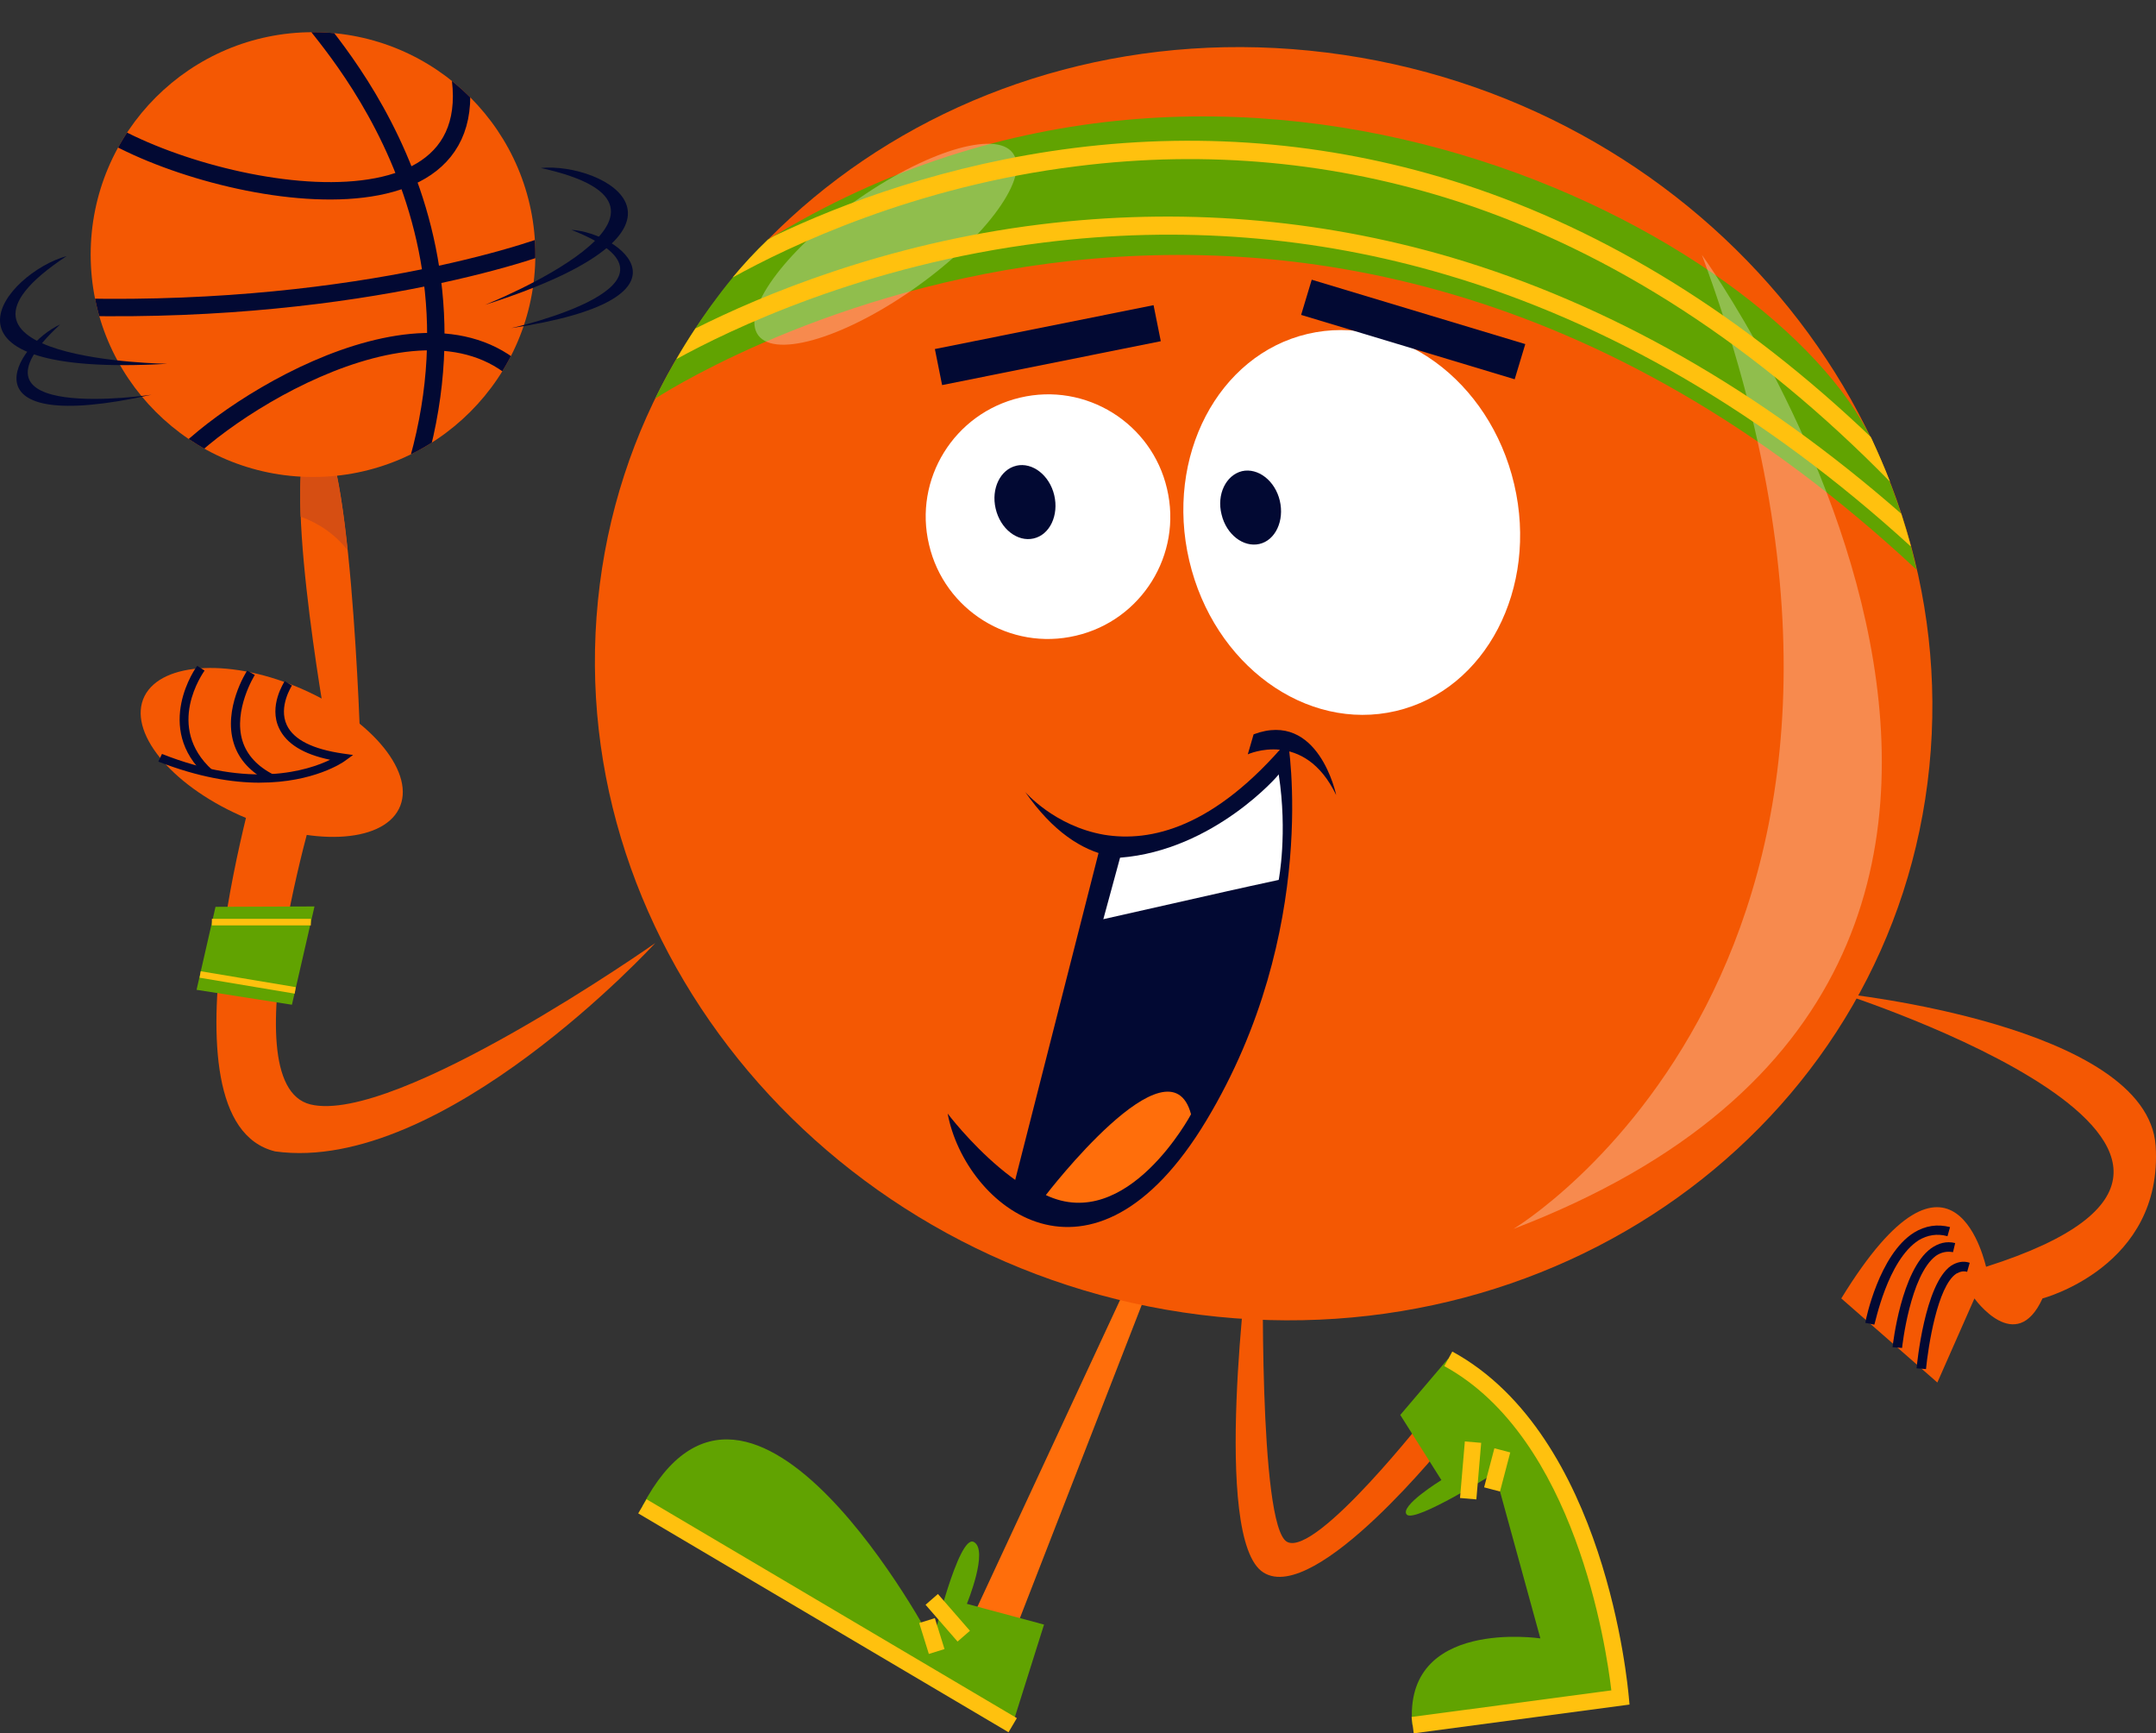
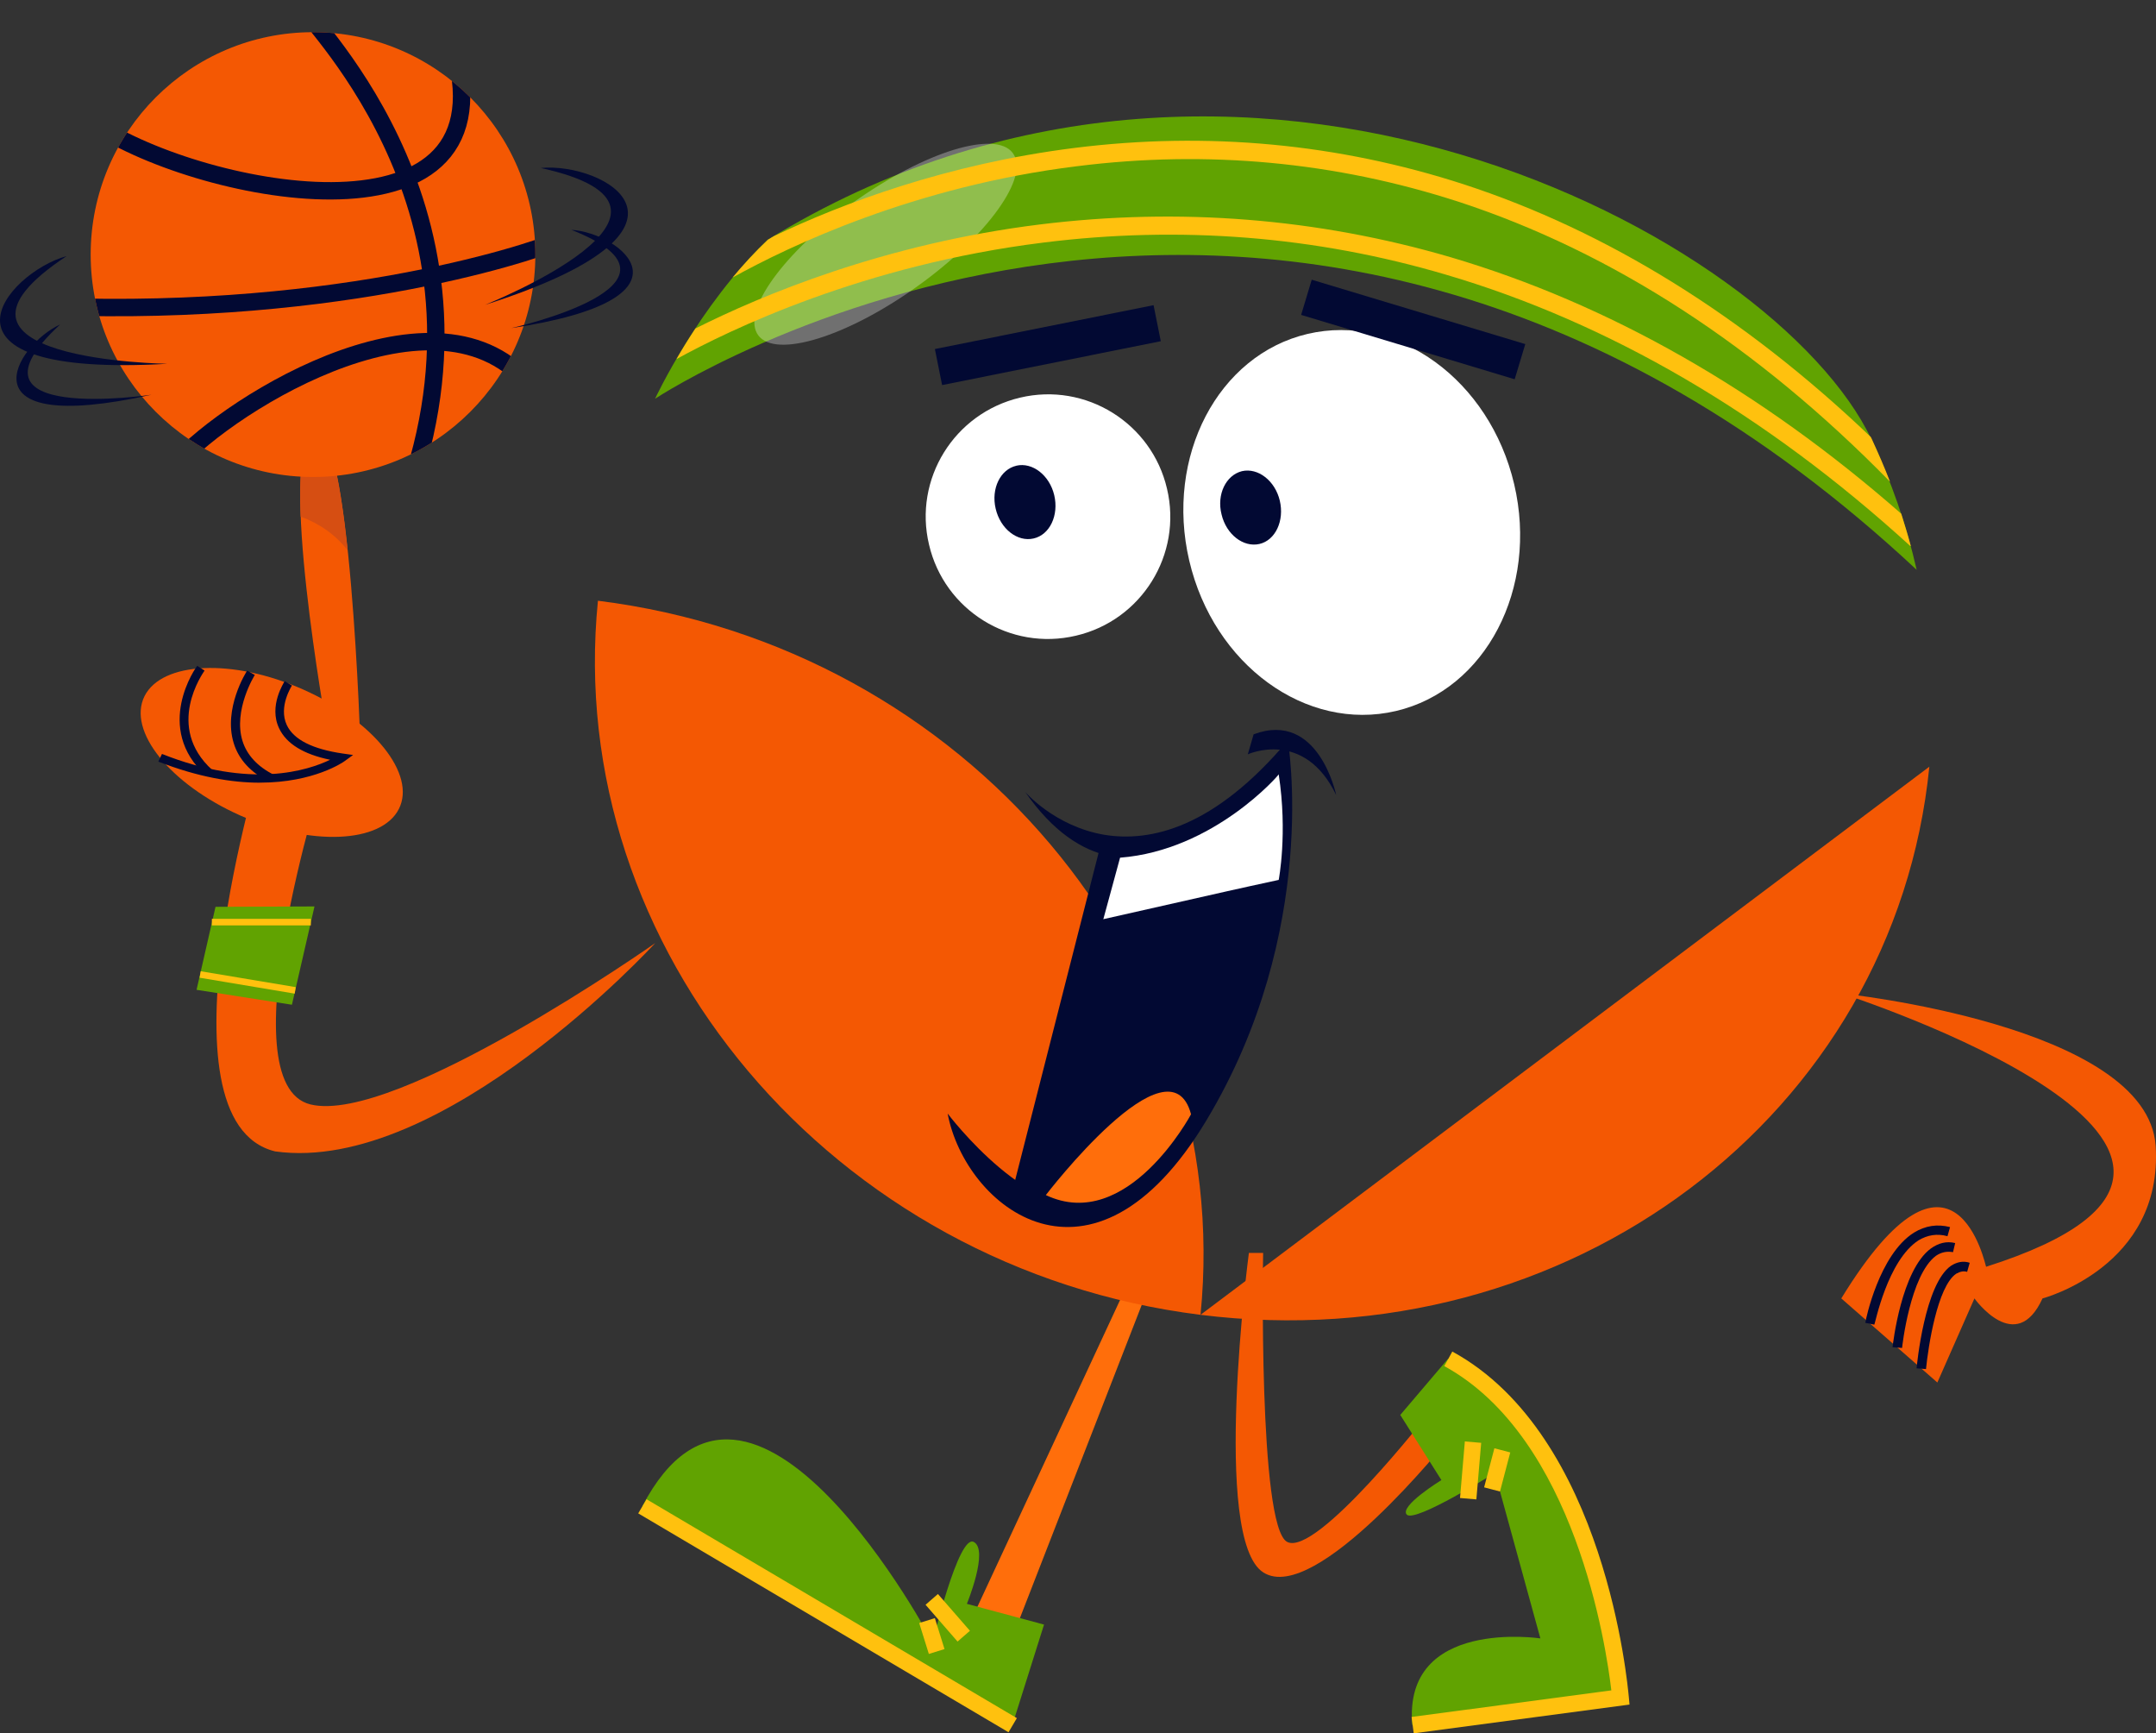
<svg xmlns="http://www.w3.org/2000/svg" id="a" viewBox="0 0 495.79 398.5">
  <rect x="0" y="0" width="495.79" height="398.5" fill="#333333" stroke="none" />
  <defs>
    <style>.c,.d{fill:none;}.e{fill:#020933;}.f{fill:#fff;}.g{fill:#f45803;}.h{fill:#ffc10e;}.i{fill:#ff6e0b;}.j{fill:#d64e12;}.k{fill:#61a301;}.d{stroke:#020933;stroke-miterlimit:10;stroke-width:4px;}.l{opacity:.3;}.m{clip-path:url(#b);}</style>
    <clipPath id="b">
      <circle class="c" cx="71.98" cy="58.53" r="51.13" />
    </clipPath>
  </defs>
  <g>
    <g>
      <path class="g" d="M287.19,288.05s-8.7,65.94,3.35,73.47c12.05,7.61,42.51-30.63,42.51-30.63l-4.43-6.11s-25.86,33.22-32.63,29.7c-6.69-3.51-5.52-66.44-5.52-66.44h-3.26Z" />
      <g>
        <path class="k" d="M322,325.29l9.46,14.98s-9.79,6.02-7.95,7.95c1.92,1.92,20.25-9.62,20.25-9.62l10.46,38.07s-31.63-4.77-29.45,19.91l47.78-6.36s-4.77-58.82-39.58-77.82l-10.96,12.89Z" />
        <path class="h" d="M325.1,398.5l-.5-3.77,45.94-6.11c-1.17-9.96-8.28-58.07-38.41-74.55l1.84-3.35c35.31,19.25,40.33,76.9,40.58,79.32l.17,1.84-49.62,6.61Z" />
        <rect class="h" x="339.65" y="336.06" width="9.29" height="3.77" transform="translate(-70.09 584.98) rotate(-75.27)" />
        <rect class="h" x="331.65" y="336.18" width="13.05" height="3.77" transform="translate(-27.43 646.24) rotate(-85.12)" />
      </g>
    </g>
    <g>
      <polygon class="i" points="263.18 286.8 219.17 381.43 229.63 384.61 266.94 288.72 263.18 286.8" />
      <g>
        <path class="k" d="M240.08,373.49l-17.74-4.77s5.1-12.38,1.59-14.22c-3.51-1.92-9.46,23.09-9.46,23.09,0,0-41.75-79.16-66.77-31.29l85.1,50.29,7.28-23.09Z" />
        <rect class="h" x="188.41" y="322.03" width="3.77" height="98.91" transform="translate(-226.33 346.3) rotate(-59.42)" />
        <rect class="h" x="212.4" y="372.41" width="3.77" height="7.45" transform="translate(-102.26 80.84) rotate(-17.32)" />
        <rect class="h" x="216.07" y="366.29" width="3.77" height="11.21" transform="translate(-190.61 234.46) rotate(-41.03)" />
      </g>
    </g>
-     <path class="g" d="M443.67,176.26c-8.03,80.16-83.09,136.56-167.6,126.02-84.51-10.54-146.6-84.01-138.57-164.17C145.53,57.94,220.59,1.55,305.1,12.09c84.6,10.54,146.6,84.01,138.57,164.17Z" />
+     <path class="g" d="M443.67,176.26c-8.03,80.16-83.09,136.56-167.6,126.02-84.51-10.54-146.6-84.01-138.57-164.17c84.6,10.54,146.6,84.01,138.57,164.17Z" />
    <g>
      <path class="g" d="M150.64,216.84s-59.58,41.84-79.24,37.07c-19.5-4.77,3.01-75.64,3.01-75.64l-14.14-4.1s-25.52,83.59,3.01,90.54c38.57,5.36,87.36-47.86,87.36-47.86Z" />
      <path class="g" d="M91.73,185.97c-4.02,7.95-20.33,8.62-36.48,1.51-16.15-7.2-26.02-19.41-22.01-27.45,4.02-7.95,20.33-8.7,36.48-1.51,16.23,7.2,26.02,19.5,22.01,27.45Z" />
      <path class="g" d="M75.16,168.06c0-.75-11.46-63.43-3.01-68.53,8.45-5.02,10.79,73.47,10.79,73.47l-7.78-4.94Z" />
      <path class="e" d="M59.76,179.94c-6.36,0-14.14-1.26-23.35-4.85l.84-1.76c20.42,8.12,33.64,3.77,38.66,1.34-6.11-1.26-10.04-3.68-11.71-7.2-2.51-5.19,1.17-10.63,1.26-10.88l1.67,1c0,.08-3.18,4.85-1.17,9.12,1.59,3.35,5.94,5.52,12.89,6.53l2.34,.33-1.84,1.34c-.42,.33-7.2,5.02-19.58,5.02Z" />
      <path class="e" d="M62.02,179.78c-4.27-2.09-7.11-5.1-8.28-8.95-2.43-7.87,2.84-16.32,3.1-16.65l1.76,1c-.08,.08-5.02,8.12-2.84,15.15,1,3.26,3.51,5.94,7.2,7.78l-.92,1.67Z" />
      <path class="e" d="M47.38,178.35c-12.22-11.05-2.26-25.1-2.01-25.27l1.67,1.09c-.33,.5-9.2,12.89,1.76,22.84l-1.42,1.34Z" />
    </g>
    <g>
      <path class="g" d="M423.42,298.51l22.09,19.33,8.53-19.33s9.54,13.39,15.65,0c0,0,27.78-7.28,26.02-35.06-1.84-27.78-72.21-35.06-72.21-35.06,0,0,114.89,36.9,33.22,62.84-.08,.17-7.2-35.31-33.3,7.28Z" />
      <path class="e" d="M442.91,314.75l-2.18-.17c.08-.75,1.84-19.41,7.95-23.6,1.34-.84,2.76-1.17,4.27-.67l-.59,2.09c-.84-.25-1.59-.08-2.51,.42-4.35,2.93-6.44,16.82-6.95,21.92Z" />
      <path class="e" d="M437.39,309.89l-2.18-.17c.08-.75,2.01-17.66,8.79-22.68,1.76-1.26,3.6-1.76,5.61-1.26l-.5,2.09c-1.42-.25-2.68,0-3.93,.84-5.94,4.43-7.78,21-7.78,21.17Z" />
      <path class="e" d="M431.03,304.54l-2.09-.42c.08-.67,3.18-15.73,11.21-20.75,2.59-1.59,5.36-2.01,8.28-1.26l-.59,2.09c-2.43-.67-4.6-.25-6.61,.92-7.2,4.6-10.04,19.25-10.21,19.41Z" />
    </g>
  </g>
  <g>
    <path class="e" d="M235.73,182.04s6.69,7.87,18.16,9.87c10.71,1.76,25.35-1.59,42.26-21.67,0,0,7.53,43.68-18.74,87.36-26.27,43.68-55.48,19.83-59.49-1.59,0,0,20.08,26.61,35.48,20,15.4-6.61,47.95-65.52,38.74-97.98,.08,.08-31.04,40.5-56.4,4.02Z" />
    <path class="e" d="M286.94,173.42s12.97-5.94,20.33,9.37c0,0-4.02-19.58-18.99-13.97l-1.34,4.6Z" />
    <path class="e" d="M232.8,273.83l20.25-79.41,20.84-3.18,20.33-16.07s6.28,39.83-17.66,79.83l-13.3,16.23-12.13,8.03-18.32-5.44Z" />
    <path class="i" d="M273.89,256.17s-14.64,27.45-33.39,18.58c0,0,28.45-37.15,33.39-18.58Z" />
    <path class="f" d="M257.57,197.18l-3.85,14.14,28.53-6.44,5.27-1.17,6.53-1.42s2.09-10.71,0-24.27c.17,0-14.89,17.49-36.48,19.16Z" />
  </g>
  <g>
    <polygon class="k" points="49.56 208.48 72.32 208.39 67.13 230.99 45.2 227.56 49.56 208.48" />
    <rect class="h" x="48.72" y="211.24" width="22.76" height="1.51" />
    <rect class="h" x="56.21" y="214.76" width="1.51" height="22.17" transform="translate(-175.19 244.77) rotate(-80.5)" />
  </g>
  <path class="k" d="M150.64,91.67s9.96-21.42,25.94-36.57c108.86-66.77,231.7-.67,253.79,45.94,4.52,9.54,8.03,19.58,10.38,29.96C295.73-4.39,150.64,91.67,150.64,91.67Z" />
  <g class="l">
    <path class="f" d="M233.22,35.69c3.26,5.86-7.36,19.83-23.68,31.13-16.32,11.3-32.22,15.73-35.48,9.79-3.26-5.94,7.36-19.83,23.68-31.13,16.4-11.3,32.3-15.73,35.48-9.79Z" />
-     <path class="f" d="M348.03,282.53s103.51-61.84,43.34-223.92c0-.08,117.4,162.41-43.34,223.92Z" />
  </g>
  <g>
    <path class="f" d="M300.67,76.77c20.67-4.85,41.92,10.63,47.53,34.56,5.61,23.93-6.53,47.28-27.19,52.13-20.67,4.85-41.92-10.63-47.53-34.56-5.61-23.93,6.61-47.28,27.19-52.13Z" />
    <path class="e" d="M285.6,108.32c3.68-.84,7.61,2.18,8.7,6.78,1.09,4.6-1,9.12-4.69,9.96s-7.61-2.18-8.7-6.78c-1.17-4.6,1-9.04,4.69-9.96Z" />
  </g>
  <g>
    <path class="f" d="M234.56,91.42c15.15-3.6,30.29,5.86,33.8,20.92,3.6,15.15-5.86,30.29-20.92,33.8-15.15,3.6-30.29-5.86-33.8-20.92-3.6-15.06,5.77-30.21,20.92-33.8Z" />
    <path class="e" d="M233.73,107.06c3.68-.84,7.61,2.18,8.7,6.78,1.09,4.6-1,9.12-4.77,9.96-3.68,.84-7.61-2.18-8.7-6.86-1.09-4.6,1.09-9.04,4.77-9.87Z" />
  </g>
  <rect class="e" x="320.75" y="50.1" width="8.45" height="51.29" transform="translate(158.69 365.05) rotate(-73.23)" />
  <rect class="e" x="215.32" y="75.1" width="51.29" height="8.45" transform="translate(-10.9 48.95) rotate(-11.34)" />
  <g>
    <path class="h" d="M332.46,63.13c37.57,11.05,73.55,32.05,106.85,62.42l.08-.08c-.67-2.51-1.42-4.94-2.18-7.36-32.47-28.45-67.36-48.28-103.67-58.99-30.63-8.95-62.34-11.46-94.3-7.53-35.9,4.43-64.18,16.32-79.32,23.93-1.67,2.51-3.1,4.85-4.35,7.03,12.13-6.69,43.09-21.67,84.34-26.78,31.38-3.93,62.51-1.51,92.55,7.36Z" />
    <path class="h" d="M335.47,46.4c35.23,11.55,68.61,33.14,99.16,64.35-1.26-3.26-2.68-6.53-4.18-9.79l-.25-.5c-29.04-27.7-60.5-47.28-93.55-58.07-28.87-9.37-58.99-12.22-89.62-8.37-29.29,3.68-53.47,12.8-69.03,20.25-.5,.25-.92,.59-1.42,.84-2.93,2.76-5.61,5.69-8.12,8.7,12.97-7.2,41.84-21,79.24-25.6,29.96-3.77,59.49-1,87.78,8.2Z" />
  </g>
  <path class="j" d="M79.93,126.48c-1.67-15.81-4.18-29.12-7.78-26.94-2.76,1.67-3.43,9.46-3.01,19.25,4.27,1.51,8.03,4.18,10.79,7.7Z" />
  <g>
    <circle class="g" cx="71.98" cy="58.53" r="51.13" />
    <g class="m">
      <g>
        <g>
          <path class="d" d="M94.32,111.92C116.66,45.81,68.3,2.72,69.97,1.71" />
          <path class="d" d="M105.62,16.36c7.45,43.34-66.77,26.53-86.94,9.87" />
          <path class="d" d="M119.26,85.81c-23.93-21.92-73.13,11.63-80.58,23.09" />
        </g>
        <path class="d" d="M128.38,55.35c-7.61,3.18-54.05,18.41-122.58,14.81" />
      </g>
    </g>
    <path class="e" d="M38.59,83.63C-19.31,86.98,1.36,62.71,15.33,58.87c-36.4,24.01,23.26,24.77,23.26,24.77Z" />
    <path class="e" d="M34.83,90.75c-44.18,9.79-31.29-11.46-21-16.15-25.02,23.01,21,16.15,21,16.15Z" />
    <path class="e" d="M111.56,70.08c55.23-17.66,27.28-32.88,12.8-31.46,42.67,9.37-12.8,31.46-12.8,31.46Z" />
    <path class="e" d="M117.58,75.43c44.68-6.69,25.1-21.92,13.81-22.59,31.71,12.47-13.81,22.59-13.81,22.59Z" />
  </g>
</svg>